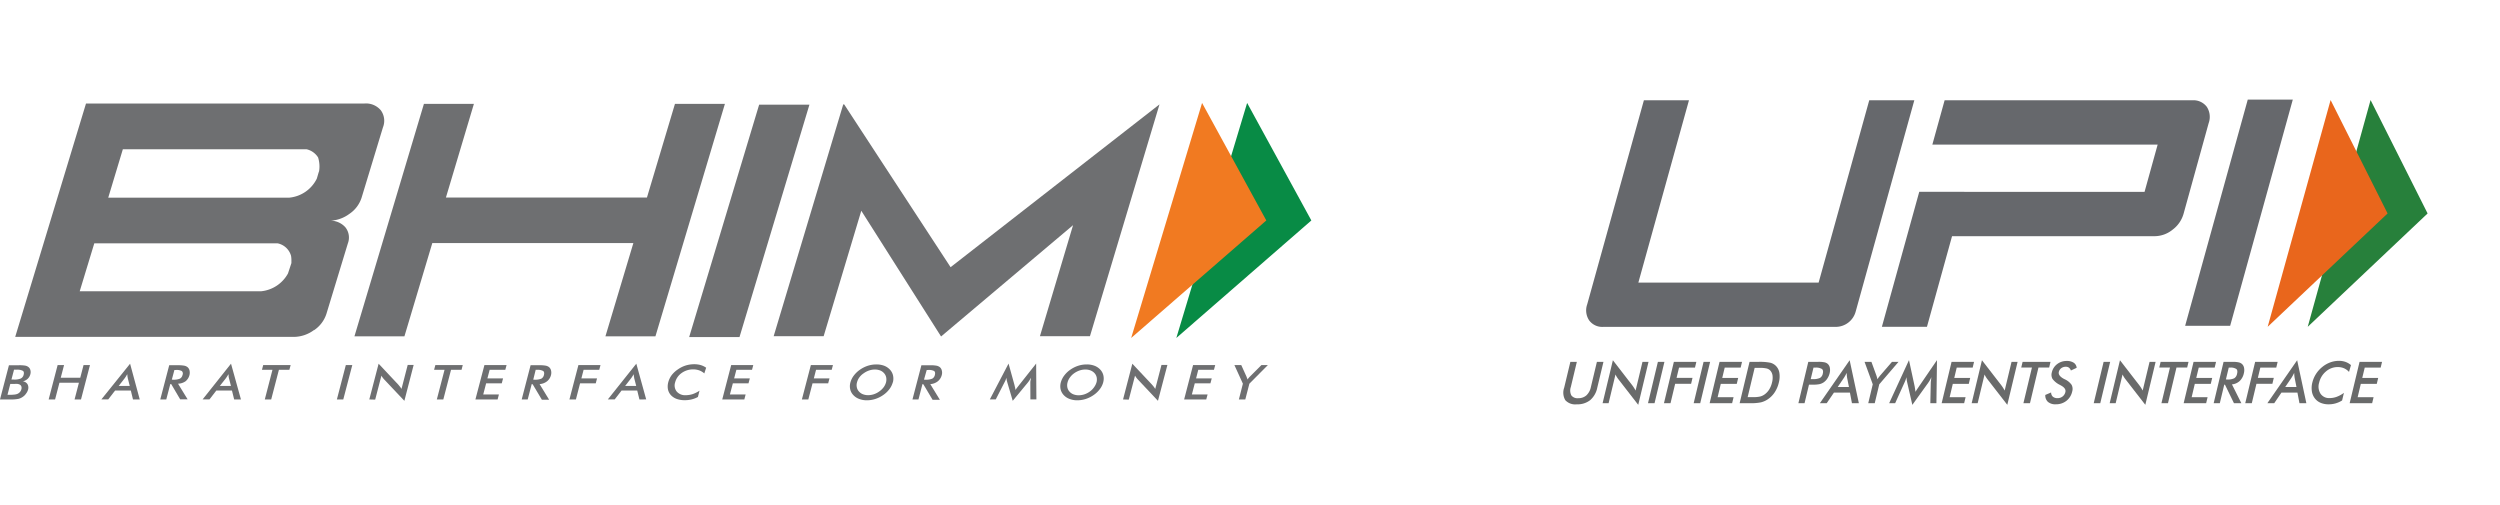
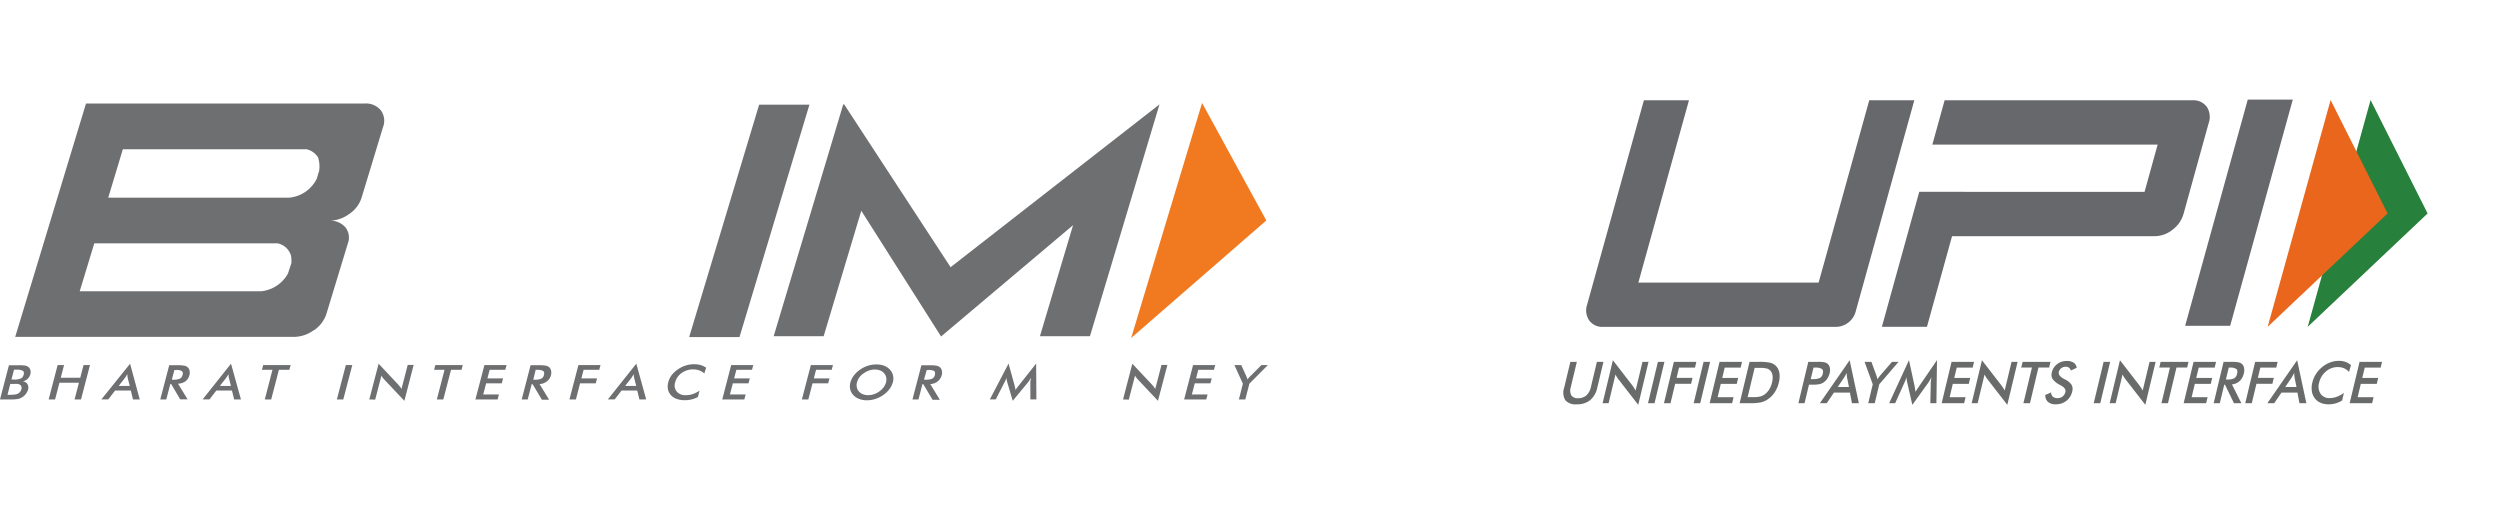
<svg xmlns="http://www.w3.org/2000/svg" width="291.435" height="58.812" viewBox="0 0 291.435 58.812">
  <defs>
    <clipPath id="clip-path">
      <path id="path26" d="M0-76.2H117.623v58.812H0Z" transform="translate(0 76.2)" />
    </clipPath>
  </defs>
  <g id="Group_25659" data-name="Group 25659" transform="translate(-956.064 -1024)">
    <g id="layer1" transform="translate(1140.802 1039.042)">
      <g id="g22" transform="translate(-10.926 -15.042)">
        <g id="g24" clip-path="url(#clip-path)">
          <g id="g30" transform="translate(8.441 42.185)">
            <path id="path32" d="M-.24,0H.515l-.7,2.927a1.254,1.254,0,0,0,.059.979.886.886,0,0,0,.8.328,1.389,1.389,0,0,0,.953-.328,1.829,1.829,0,0,0,.528-.979L2.854,0h.764L2.9,3a2.591,2.591,0,0,1-.832,1.463A2.4,2.4,0,0,1,.5,4.949,1.57,1.57,0,0,1-.83,4.465,1.738,1.738,0,0,1-.958,3Z" transform="translate(1.05)" fill="#696a6a" />
          </g>
          <g id="g34" transform="translate(13.008 41.994)">
            <path id="path36" d="M0-1.482,1.2-6.493,3.479-3.546c.061.083.123.172.183.267s.123.2.187.319l.8-3.342h.706l-1.2,5.007-2.327-3a2.684,2.684,0,0,1-.175-.256,2.764,2.764,0,0,1-.149-.283L.7-1.482Z" transform="translate(0 6.493)" fill="#696a6a" />
          </g>
          <g id="g38" transform="translate(18.3 42.185)">
            <path id="path40" d="M0-1.425l1.154-4.82h.763L.764-1.425Z" transform="translate(0 6.246)" fill="#696a6a" />
          </g>
          <g id="g42" transform="translate(20.162 42.185)">
            <path id="path44" d="M0-1.425l1.154-4.82H3.776l-.159.665H1.758l-.288,1.2H3.329l-.164.688H1.306L.764-1.425Z" transform="translate(0 6.246)" fill="#696a6a" />
          </g>
          <g id="g46" transform="translate(23.625 42.185)">
            <path id="path48" d="M0-1.425l1.154-4.82h.763L.764-1.425Z" transform="translate(0 6.246)" fill="#696a6a" />
          </g>
          <g id="g50" transform="translate(25.487 42.185)">
            <path id="path52" d="M0-1.425l1.154-4.82H3.776l-.159.665H1.758L1.469-4.372H3.327l-.164.688H1.3L.931-2.127H2.79l-.168.7Z" transform="translate(0 6.246)" fill="#696a6a" />
          </g>
          <g id="g54" transform="translate(28.985 42.184)">
            <path id="path56" d="M-.276-1.216H.366a3.469,3.469,0,0,0,.812-.072A1.527,1.527,0,0,0,1.7-1.532a2.04,2.04,0,0,0,.539-.581,2.716,2.716,0,0,0,.327-.809,2.181,2.181,0,0,0,.06-.808,1.077,1.077,0,0,0-.26-.582.876.876,0,0,0-.418-.244,3.548,3.548,0,0,0-.851-.072H.541Zm-.933.708L-.055-5.328H.975a6.2,6.2,0,0,1,1.389.1A1.421,1.421,0,0,1,3-4.877a1.469,1.469,0,0,1,.422.82,2.8,2.8,0,0,1-.063,1.143,3.512,3.512,0,0,1-.483,1.138,2.888,2.888,0,0,1-.813.818,2.5,2.5,0,0,1-.784.348,5.6,5.6,0,0,1-1.249.1H-1.209Z" transform="translate(1.209 5.328)" fill="#696a6a" />
          </g>
          <g id="g58" transform="translate(35.834 42.185)">
            <path id="path60" d="M-.424-.6h.2A1.923,1.923,0,0,0,.653-.738a.737.737,0,0,0,.332-.5q.092-.385-.1-.543A1.344,1.344,0,0,0,.094-1.94H-.1Zm-.2.641-.518,2.164H-1.86l1.154-4.82H.45a3.378,3.378,0,0,1,.742.057.879.879,0,0,1,.377.19.816.816,0,0,1,.238.453,1.46,1.46,0,0,1-.025.627,1.943,1.943,0,0,1-.277.632A1.541,1.541,0,0,1,1.05-.2,1.461,1.461,0,0,1,.583-.01,3.877,3.877,0,0,1-.186.046h-.44Z" transform="translate(1.86 2.611)" fill="#696a6a" />
          </g>
          <g id="g62" transform="translate(38.335 41.994)">
            <path id="path64" d="M-.616-.922H.693l-.219-1.1c-.01-.07-.02-.151-.029-.242s-.013-.193-.017-.3q-.076.158-.152.295t-.148.252ZM1.043.971.807-.27H-1.055L-1.9.971h-.8L.775-4.04,1.848.971Z" transform="translate(2.699 4.04)" fill="#696a6a" />
          </g>
          <g id="g66" transform="translate(43.548 42.185)">
            <path id="path68" d="M-.127-1.425.4-3.631-.555-6.246h.8L.841-4.609c.014.042.03.1.049.165s.038.141.055.221c.048-.077.1-.15.146-.218s.1-.13.149-.188l1.4-1.617H3.4L1.158-3.631.63-1.425Z" transform="translate(0.555 6.246)" fill="#696a6a" />
          </g>
          <g id="g70" transform="translate(46.41 41.98)">
            <path id="path72" d="M-1.435-.782q0-.056.032-.309.025-.211.038-.349a3.053,3.053,0,0,1-.161.329,3.882,3.882,0,0,1-.213.336L-3.583,1.793l-.6-2.621a3.065,3.065,0,0,1-.058-.313c-.013-.1-.022-.2-.026-.3-.026.1-.059.207-.1.318s-.089.227-.146.347L-5.587,1.6h-.7l2.313-5.025.658,3.043c.01.048.023.129.04.24s.037.25.06.415q.117-.207.338-.527c.039-.057.069-.1.089-.132L-.709-3.426-.776,1.6h-.71Z" transform="translate(6.29 3.426)" fill="#696a6a" />
          </g>
          <g id="g74" transform="translate(52.534 42.185)">
            <path id="path76" d="M0-1.425l1.154-4.82H3.776l-.159.665H1.758L1.469-4.372H3.327l-.164.688H1.3L.932-2.127H2.79l-.168.7Z" transform="translate(0 6.246)" fill="#696a6a" />
          </g>
          <g id="g78" transform="translate(56.032 41.994)">
            <path id="path80" d="M0-1.482,1.2-6.493,3.479-3.546c.061.083.123.172.183.267s.123.2.187.319l.8-3.342h.706l-1.2,5.007-2.327-3a2.684,2.684,0,0,1-.175-.256,2.764,2.764,0,0,1-.149-.283L.7-1.482Z" transform="translate(0 6.493)" fill="#696a6a" />
          </g>
          <g id="g82" transform="translate(61.812 42.185)">
            <path id="path84" d="M-.6-.2-1.59,3.959h-.764L-1.359-.2H-2.607l.159-.665H.806L.647-.2Z" transform="translate(2.607 0.861)" fill="#696a6a" />
          </g>
          <g id="g86" transform="translate(64.617 42.076)">
            <path id="path88" d="M0-1.172l.679-.289a.654.654,0,0,0,.2.492.8.8,0,0,0,.55.17.921.921,0,0,0,.587-.194.908.908,0,0,0,.325-.52q.1-.425-.506-.757c-.057-.033-.1-.057-.13-.073a2.357,2.357,0,0,1-.867-.7,1.016,1.016,0,0,1-.074-.769,1.652,1.652,0,0,1,.619-.955,1.774,1.774,0,0,1,1.11-.366,1.432,1.432,0,0,1,.82.206.785.785,0,0,1,.343.591l-.672.316a.723.723,0,0,0-.23-.333.6.6,0,0,0-.362-.105.864.864,0,0,0-.529.164.756.756,0,0,0-.287.442q-.1.435.6.81L2.263-3a2.011,2.011,0,0,1,.8.644,1.033,1.033,0,0,1,.072.785A1.89,1.89,0,0,1,2.457-.482a1.946,1.946,0,0,1-1.233.4A1.327,1.327,0,0,1,.309-.362,1.01,1.01,0,0,1,0-1.172" transform="translate(0 5.136)" fill="#696a6a" />
          </g>
          <g id="g90" transform="translate(70.26 42.185)">
            <path id="path92" d="M0-1.425l1.154-4.82h.764L.764-1.425Z" transform="translate(0 6.246)" fill="#696a6a" />
          </g>
          <g id="g94" transform="translate(72.121 41.994)">
            <path id="path96" d="M0-1.482,1.2-6.493,3.479-3.546c.061.083.123.172.183.267s.123.2.187.319l.8-3.342h.706l-1.2,5.007-2.327-3a2.686,2.686,0,0,1-.175-.256A2.819,2.819,0,0,1,1.5-4.834L.7-1.482Z" transform="translate(0 6.493)" fill="#696a6a" />
          </g>
          <g id="g98" transform="translate(77.901 42.185)">
            <path id="path100" d="M-.6-.2-1.59,3.959h-.763L-1.359-.2H-2.607l.159-.665H.806L.647-.2Z" transform="translate(2.607 0.861)" fill="#696a6a" />
          </g>
          <g id="g102" transform="translate(80.745 42.185)">
            <path id="path104" d="M0-1.425l1.154-4.82H3.776l-.159.665H1.759L1.469-4.372H3.327l-.165.688H1.3L.932-2.127H2.79l-.168.7Z" transform="translate(0 6.246)" fill="#696a6a" />
          </g>
          <g id="g106" transform="translate(84.244 42.184)">
            <path id="path108" d="M-.422-.607h.138a1.719,1.719,0,0,0,.84-.145.781.781,0,0,0,.322-.514q.1-.4-.079-.561A1.171,1.171,0,0,0,.048-1.99H-.091ZM-.615,0l-.517,2.157h-.716l1.154-4.82H.372a3.035,3.035,0,0,1,.712.063.847.847,0,0,1,.392.207A.837.837,0,0,1,1.7-1.94a1.448,1.448,0,0,1-.027.605,1.766,1.766,0,0,1-.49.907,1.55,1.55,0,0,1-.9.393L1.381,2.159H.518L-.529,0Z" transform="translate(1.848 2.662)" fill="#696a6a" />
          </g>
          <g id="g110" transform="translate(87.925 42.185)">
            <path id="path112" d="M0-1.425l1.154-4.82H3.776l-.159.665H1.758l-.288,1.2H3.329l-.165.688H1.306L.764-1.425Z" transform="translate(0 6.246)" fill="#696a6a" />
          </g>
          <g id="g114" transform="translate(90.503 41.994)">
            <path id="path116" d="M-.616-.922H.694l-.219-1.1q-.016-.1-.029-.242c-.008-.091-.013-.193-.017-.3q-.076.158-.152.295t-.149.252ZM1.043.971.807-.27H-1.055L-1.9.971h-.8L.775-4.04,1.848.971Z" transform="translate(2.699 4.04)" fill="#696a6a" />
          </g>
          <g id="g118" transform="translate(95.666 42.069)">
            <path id="path120" d="M-1.288-.381a1.685,1.685,0,0,0-.583-.425A1.813,1.813,0,0,0-2.6-.947,2.08,2.08,0,0,0-3.971-.44a2.391,2.391,0,0,0-.8,1.314,1.55,1.55,0,0,0,.162,1.287,1.2,1.2,0,0,0,1.064.508,2.4,2.4,0,0,0,.831-.152,3.407,3.407,0,0,0,.833-.458l-.212.886a2.934,2.934,0,0,1-.752.339,2.93,2.93,0,0,1-.813.112,2.356,2.356,0,0,1-.953-.181,1.646,1.646,0,0,1-.676-.533,1.772,1.772,0,0,1-.333-.815,2.582,2.582,0,0,1,.054-1,3.265,3.265,0,0,1,.423-1,3.383,3.383,0,0,1,.73-.818,3.246,3.246,0,0,1,.931-.539,2.947,2.947,0,0,1,1.023-.183,2.241,2.241,0,0,1,.76.124,2.017,2.017,0,0,1,.639.374Z" transform="translate(5.644 1.668)" fill="#696a6a" />
          </g>
          <g id="g122" transform="translate(100.096 42.185)">
            <path id="path124" d="M0-1.425l1.154-4.82H3.776l-.159.665H1.759L1.469-4.372H3.327l-.165.688H1.3L.932-2.127H2.79l-.168.7Z" transform="translate(0 6.246)" fill="#696a6a" />
          </g>
          <g id="g126" transform="translate(80.915 11.613)">
            <path id="path128" d="M-1.552-7.8H-6.8L.5-34.169H5.75Z" transform="translate(6.803 34.169)" fill="#66686c" />
          </g>
          <g id="g130" transform="translate(45.567 11.691)">
            <path id="path132" d="M-11.2-.223a1.946,1.946,0,0,0-1.688-.755H-41.757l-1.43,5.165h5.253v0h21.011L-18.451,9.7H-39.463l0-.011h-5.251L-49.07,25.426h5.254l2.925-10.561h23.619a3.356,3.356,0,0,0,2.085-.755A3.5,3.5,0,0,0-13.9,12.244l2.925-10.563a2.145,2.145,0,0,0-.22-1.9" transform="translate(49.07 0.978)" fill="#66686c" />
          </g>
          <g id="g134" transform="translate(11.102 11.69)">
            <path id="path136" d="M-9.286-7.288A2.412,2.412,0,0,1-11.61-5.521H-38.7a1.892,1.892,0,0,1-1.648-.754,2.1,2.1,0,0,1-.232-1.867l6.61-23.793h5.255l-5.9,21.251H-13.6l5.9-21.251h5.254Z" transform="translate(40.691 31.936)" fill="#66686c" />
          </g>
          <g id="g138" transform="translate(95.209 11.662)">
            <path id="path140" d="M-2.166,0,4.481,13.22-9.493,26.436Z" transform="translate(9.493)" fill="#27803b" />
          </g>
          <g id="g142" transform="translate(90.539 11.662)">
            <path id="path144" d="M-2.169,0,4.473,13.22-9.506,26.436Z" transform="translate(9.506)" fill="#e9661c" />
          </g>
        </g>
      </g>
    </g>
    <g id="Layer_2" data-name="Layer 2" transform="translate(956.064 1036)">
      <g id="Layer_1" data-name="Layer 1">
-         <path id="Path_18901" data-name="Path 18901" d="M351.814,0,359.3,13.7,343.56,27.4Z" transform="translate(-206.431)" fill="#088b45" />
        <path id="Path_18902" data-name="Path 18902" d="M338.636,0l7.488,13.7L330.37,27.4Z" transform="translate(-198.506)" fill="#f17a21" />
        <path id="Path_18903" data-name="Path 18903" d="M39.273,26.587a3.636,3.636,0,0,0,1.453-1.928l2.495-8.2a1.908,1.908,0,0,0-.3-1.88,2.327,2.327,0,0,0-1.88-.758,3.991,3.991,0,0,0,2.339-.786,3.592,3.592,0,0,0,1.441-1.9l2.491-8.2A2.072,2.072,0,0,0,47.068.958a2.247,2.247,0,0,0-1.9-.8H12.694L4.44,27.365H36.926a3.991,3.991,0,0,0,2.347-.8M16.989,5.489h21.4a2.147,2.147,0,0,1,1.361.958,3.548,3.548,0,0,1,.16,1.038,3.644,3.644,0,0,1-.044.559l-.064.184-.2.683a3.991,3.991,0,0,1-3.217,2.223h-21.1ZM36.24,19.969a4.023,4.023,0,0,1-3.125,2.076H11.96l1.7-5.588H35.022a2.048,2.048,0,0,1,1.573,1.453,2.842,2.842,0,0,1,.044.491v.359Z" transform="translate(-2.668 -0.092)" fill="#6e6f71" />
-         <path id="Path_18904" data-name="Path 18904" d="M140.878.27l-3.265,10.917H114.179L117.44.27h-5.827l-8.1,27.1h5.827L112.59,16.5h23.438l-3.257,10.873H138.6l8.1-27.1Z" transform="translate(-62.195 -0.162)" fill="#6e6f71" />
        <path id="Path_18905" data-name="Path 18905" d="M207.147,27.594H201.28L209.438.5H215.3Z" transform="translate(-120.941 -0.3)" fill="#6e6f71" />
        <path id="Path_18906" data-name="Path 18906" d="M270.927.44,246.584,19.411,238.1,6.435l-3.92-6h-.112L232.219,6.6,225.96,27.454h5.827l4.387-14.621,9.3,14.656,15.387-12.976L257,27.454h5.831L268.52,8.491,270.935.44Z" transform="translate(-135.77 -0.264)" fill="#6e6f71" />
        <path id="Path_18907" data-name="Path 18907" d="M0,80.589,1.042,76.6H2.207a3.991,3.991,0,0,1,.726.044A.842.842,0,0,1,3.3,76.8a.631.631,0,0,1,.239.355.934.934,0,0,1,0,.491,1.094,1.094,0,0,1-.311.535,1.229,1.229,0,0,1-.571.3A.719.719,0,0,1,3.2,78.8a.834.834,0,0,1,.064.671,1.361,1.361,0,0,1-.232.443,1.329,1.329,0,0,1-.375.371,1.445,1.445,0,0,1-.527.239,4.921,4.921,0,0,1-.962.068Zm.874-.543h.259a4.388,4.388,0,0,0,.6-.032,1.2,1.2,0,0,0,.335-.092.89.89,0,0,0,.271-.216.866.866,0,0,0,.152-.3.559.559,0,0,0,0-.335.4.4,0,0,0-.2-.22.95.95,0,0,0-.228-.072,2.794,2.794,0,0,0-.359,0H1.2Zm.459-1.776h.291a1.912,1.912,0,0,0,.8-.124.647.647,0,0,0,.331-.431c.06-.22.032-.375-.084-.459a1.353,1.353,0,0,0-.742-.136H1.636Z" transform="translate(0 -46.023)" fill="#6e6f71" />
        <path id="Path_18908" data-name="Path 18908" d="M14.21,80.567l1.046-4.007h.75l-.387,1.477h2.275l.383-1.477h.75l-1.046,4.007h-.75l.507-1.948H15.467l-.507,1.948Z" transform="translate(-8.538 -46.002)" fill="#6e6f71" />
        <path id="Path_18909" data-name="Path 18909" d="M33.294,80.327l-.251-1.038H31.207l-.8,1.034h-.8l3.349-4.163,1.126,4.167ZM31.63,78.75h1.285l-.231-.914a1.525,1.525,0,0,0-.036-.2,2.176,2.176,0,0,0-.024-.255c-.044.088-.1.168-.14.243l-.144.212Z" transform="translate(-17.791 -45.761)" fill="#6e6f71" />
        <path id="Path_18910" data-name="Path 18910" d="M47.973,78.794l-.471,1.8h-.7L47.846,76.6h1.03a3.92,3.92,0,0,1,.7.048.894.894,0,0,1,.4.172.706.706,0,0,1,.239.4,1.141,1.141,0,0,1,0,.5,1.381,1.381,0,0,1-.463.75,1.62,1.62,0,0,1-.878.283l1.118,1.824h-.866l-1.05-1.784Zm.176-.507h.14a1.92,1.92,0,0,0,.8-.12.631.631,0,0,0,.307-.427.4.4,0,0,0-.088-.467,1.329,1.329,0,0,0-.722-.116h-.136Z" transform="translate(-28.12 -46.024)" fill="#6e6f71" />
        <path id="Path_18911" data-name="Path 18911" d="M62.856,80.321,62.6,79.283H60.777l-.8,1.034h-.8l3.313-4.167,1.158,4.171Zm-1.668-1.577h1.293l-.235-.914a2.023,2.023,0,0,1-.036-.2,1,1,0,0,0-.024-.255,2.8,2.8,0,0,1-.14.243l-.14.212Z" transform="translate(-35.559 -45.755)" fill="#6e6f71" />
        <path id="Path_18912" data-name="Path 18912" d="M78.486,77.111l-.9,3.457h-.746l.894-3.457H76.51l.144-.551h3.2l-.148.551Z" transform="translate(-45.972 -46.002)" fill="#6e6f71" />
        <path id="Path_18913" data-name="Path 18913" d="M98.39,80.567l1.042-4.007h.754l-1.05,4.007Z" transform="translate(-59.118 -46.002)" fill="#6e6f71" />
        <path id="Path_18914" data-name="Path 18914" d="M107.86,80.327l1.086-4.167,2.3,2.447c.056.068.116.148.18.22a2.283,2.283,0,0,1,.188.271l.722-2.794h.694l-1.082,4.183L109.6,78c-.06-.068-.12-.136-.176-.212a1.949,1.949,0,0,1-.152-.235l-.726,2.794Z" transform="translate(-64.809 -45.761)" fill="#6e6f71" />
        <path id="Path_18915" data-name="Path 18915" d="M128.756,77.111l-.9,3.457H127.1l.9-3.457H126.78l.148-.551h3.193l-.14.551Z" transform="translate(-76.177 -46.002)" fill="#6e6f71" />
        <path id="Path_18916" data-name="Path 18916" d="M138.85,80.567,139.9,76.56h2.582l-.148.551h-1.824l-.263,1.006h1.824l-.148.571H140.1l-.339,1.3h1.828l-.152.583Z" transform="translate(-83.429 -46.002)" fill="#6e6f71" />
        <path id="Path_18917" data-name="Path 18917" d="M153.533,78.794l-.471,1.8h-.7L153.4,76.6h1.05a3.809,3.809,0,0,1,.7.048.93.93,0,0,1,.4.172.726.726,0,0,1,.236.4,1.086,1.086,0,0,1,0,.5,1.361,1.361,0,0,1-.463.75,1.6,1.6,0,0,1-.874.331l1.114,1.824h-.846l-1.07-1.8Zm.176-.507h.14a1.92,1.92,0,0,0,.8-.12.643.643,0,0,0,.307-.427c.056-.22.028-.375-.088-.467a1.329,1.329,0,0,0-.738-.136h-.136Z" transform="translate(-91.547 -46.024)" fill="#6e6f71" />
        <path id="Path_18918" data-name="Path 18918" d="M166.31,80.567l1.046-4.007h2.574l-.144.551h-1.824l-.259,1h1.824l-.148.575h-1.828l-.487,1.884Z" transform="translate(-99.929 -46.002)" fill="#6e6f71" />
        <path id="Path_18919" data-name="Path 18919" d="M181.21,80.321l-.255-1.038h-1.828l-.8,1.034h-.8l3.321-4.167L182,80.317Zm-1.664-1.577h1.289l-.235-.914a1.457,1.457,0,0,0-.032-.2,2.225,2.225,0,0,1-.024-.255c-.048.088-.1.168-.148.243a2.162,2.162,0,0,1-.14.212Z" transform="translate(-106.67 -45.755)" fill="#6e6f71" />
        <path id="Path_18920" data-name="Path 18920" d="M199.271,77.389a1.844,1.844,0,0,0-.579-.351,2.1,2.1,0,0,0-.722-.12,2.263,2.263,0,0,0-1.341.423,1.916,1.916,0,0,0-.758,1.09,1.138,1.138,0,0,0,.188,1.074,1.293,1.293,0,0,0,1.054.423,2.75,2.75,0,0,0,.8-.128,3.592,3.592,0,0,0,.8-.4l-.188.734a2.941,2.941,0,0,1-.734.283,3.265,3.265,0,0,1-.8.092,2.722,2.722,0,0,1-.938-.148,1.744,1.744,0,0,1-.679-.443,1.465,1.465,0,0,1-.343-.679,1.907,1.907,0,0,1,.04-.83,2.426,2.426,0,0,1,.4-.826,3.045,3.045,0,0,1,.73-.671,3.281,3.281,0,0,1,.9-.447,3.357,3.357,0,0,1,1-.148,2.654,2.654,0,0,1,.754.1,2.2,2.2,0,0,1,.631.307Z" transform="translate(-117.167 -45.857)" fill="#6e6f71" />
        <path id="Path_18921" data-name="Path 18921" d="M210.94,80.567l1.042-4.007h2.574l-.144.551h-1.824l-.263,1.006h1.828l-.152.571h-1.824l-.343,1.3h1.832l-.152.583Z" transform="translate(-126.745 -46.002)" fill="#6e6f71" />
        <path id="Path_18922" data-name="Path 18922" d="M234.2,80.567l1.046-4.007h2.574l-.144.551h-1.824l-.259,1h1.824l-.152.575h-1.824l-.491,1.884Z" transform="translate(-140.721 -46.002)" fill="#6e6f71" />
        <path id="Path_18923" data-name="Path 18923" d="M253.221,78.463a2.31,2.31,0,0,1-.4.8,2.986,2.986,0,0,1-.714.679,3.433,3.433,0,0,1-.922.459,3.213,3.213,0,0,1-.982.156,2.439,2.439,0,0,1-.906-.16,1.74,1.74,0,0,1-.683-.455,1.445,1.445,0,0,1-.359-.675,1.652,1.652,0,0,1,.028-.8,2.4,2.4,0,0,1,.4-.8,3.142,3.142,0,0,1,.714-.679,3.493,3.493,0,0,1,.922-.459,3.242,3.242,0,0,1,.99-.152,2.522,2.522,0,0,1,.906.152,1.8,1.8,0,0,1,.679.459,1.465,1.465,0,0,1,.359.687,1.733,1.733,0,0,1-.024.8m-.8,0a1.317,1.317,0,0,0,.024-.583,1.062,1.062,0,0,0-.239-.483,1.2,1.2,0,0,0-.455-.327,1.729,1.729,0,0,0-.623-.112,2.1,2.1,0,0,0-.675.112,2.314,2.314,0,0,0-.631.327,1.883,1.883,0,0,0-.5.471,1.7,1.7,0,0,0-.279.583,1.2,1.2,0,0,0-.024.571,1,1,0,0,0,.24.487,1.2,1.2,0,0,0,.463.327,1.676,1.676,0,0,0,.619.112,2.187,2.187,0,0,0,.671-.112,2.314,2.314,0,0,0,.631-.327,2.227,2.227,0,0,0,.515-.5,1.739,1.739,0,0,0,.271-.571" transform="translate(-149.145 -45.893)" fill="#6e6f71" />
        <path id="Path_18924" data-name="Path 18924" d="M267.659,78.794l-.467,1.8h-.7l1.042-3.991h1.046a3.859,3.859,0,0,1,.7.048.938.938,0,0,1,.4.172.7.7,0,0,1,.235.4.982.982,0,0,1,0,.5,1.389,1.389,0,0,1-.467.75,1.6,1.6,0,0,1-.878.331l1.118,1.824h-.85l-1.07-1.8Zm.176-.507h.14a1.956,1.956,0,0,0,.822-.12.643.643,0,0,0,.307-.427c.056-.22.028-.375-.088-.467a1.337,1.337,0,0,0-.726-.116h-.136Z" transform="translate(-160.123 -46.024)" fill="#6e6f71" />
        <path id="Path_18925" data-name="Path 18925" d="M293.812,78.319a1.128,1.128,0,0,1,.032-.255,1.655,1.655,0,0,0,.032-.287c-.044.088-.1.18-.152.271a2.9,2.9,0,0,1-.2.279l-1.764,2.135-.643-2.183c-.024-.088-.048-.176-.064-.259a1.8,1.8,0,0,1-.028-.247c-.028.084-.06.172-.092.259a2.757,2.757,0,0,1-.14.291L289.78,80.3h-.691l2.183-4.179.7,2.527a1.329,1.329,0,0,0,.048.2c.024.1.04.212.064.347a5.059,5.059,0,0,1,.323-.443l.084-.108,2-2.527.028,4.179h-.7Z" transform="translate(-173.702 -45.737)" fill="#6e6f71" />
-         <path id="Path_18926" data-name="Path 18926" d="M314.677,78.463a2.288,2.288,0,0,1-.4.8,3.062,3.062,0,0,1-.714.679,3.493,3.493,0,0,1-.922.459,3.237,3.237,0,0,1-.986.156,2.455,2.455,0,0,1-.906-.16,1.741,1.741,0,0,1-.683-.455,1.481,1.481,0,0,1-.359-.675,1.7,1.7,0,0,1,.028-.8,2.393,2.393,0,0,1,.4-.8,3.041,3.041,0,0,1,.71-.679,3.492,3.492,0,0,1,.922-.459,3.222,3.222,0,0,1,.99-.152,2.487,2.487,0,0,1,.9.152,1.78,1.78,0,0,1,.683.459,1.465,1.465,0,0,1,.359.687,1.637,1.637,0,0,1-.028.8m-.778,0a1.318,1.318,0,0,0,.024-.583,1.062,1.062,0,0,0-.24-.483,1.253,1.253,0,0,0-.463-.327,1.668,1.668,0,0,0-.615-.112,2.1,2.1,0,0,0-.679.112,2.4,2.4,0,0,0-.635.327,2.072,2.072,0,0,0-.487.483,1.638,1.638,0,0,0-.279.583,1.27,1.27,0,0,0-.024.571,1.037,1.037,0,0,0,.24.487,1.2,1.2,0,0,0,.463.327,1.684,1.684,0,0,0,.615.112,2.172,2.172,0,0,0,.675-.112,2.316,2.316,0,0,0,.631-.327,2.053,2.053,0,0,0,.5-.511,1.765,1.765,0,0,0,.279-.571" transform="translate(-186.07 -45.893)" fill="#6e6f71" />
        <path id="Path_18927" data-name="Path 18927" d="M328,80.327l1.082-4.167,2.3,2.447.184.22c.064.084.124.172.188.271l.726-2.794h.691l-1.1,4.183L329.728,78a2.244,2.244,0,0,1-.176-.212c-.056-.08-.108-.156-.156-.235l-.726,2.794Z" transform="translate(-197.082 -45.761)" fill="#6e6f71" />
        <path id="Path_18928" data-name="Path 18928" d="M345.84,80.567l1.042-4.007h2.582l-.148.551h-1.828l-.255,1.006h1.824l-.152.571h-1.824l-.339,1.3h1.832l-.156.583Z" transform="translate(-207.801 -46.002)" fill="#6e6f71" />
        <path id="Path_18929" data-name="Path 18929" d="M361.043,80.567l.467-1.836-.99-2.171h.8l.615,1.357a.486.486,0,0,0,.056.136,1.055,1.055,0,0,1,.052.188l.144-.184q.072-.084.144-.156l1.341-1.341h.75l-2.155,2.171-.475,1.836Z" transform="translate(-216.622 -46.002)" fill="#6e6f71" />
      </g>
    </g>
  </g>
</svg>